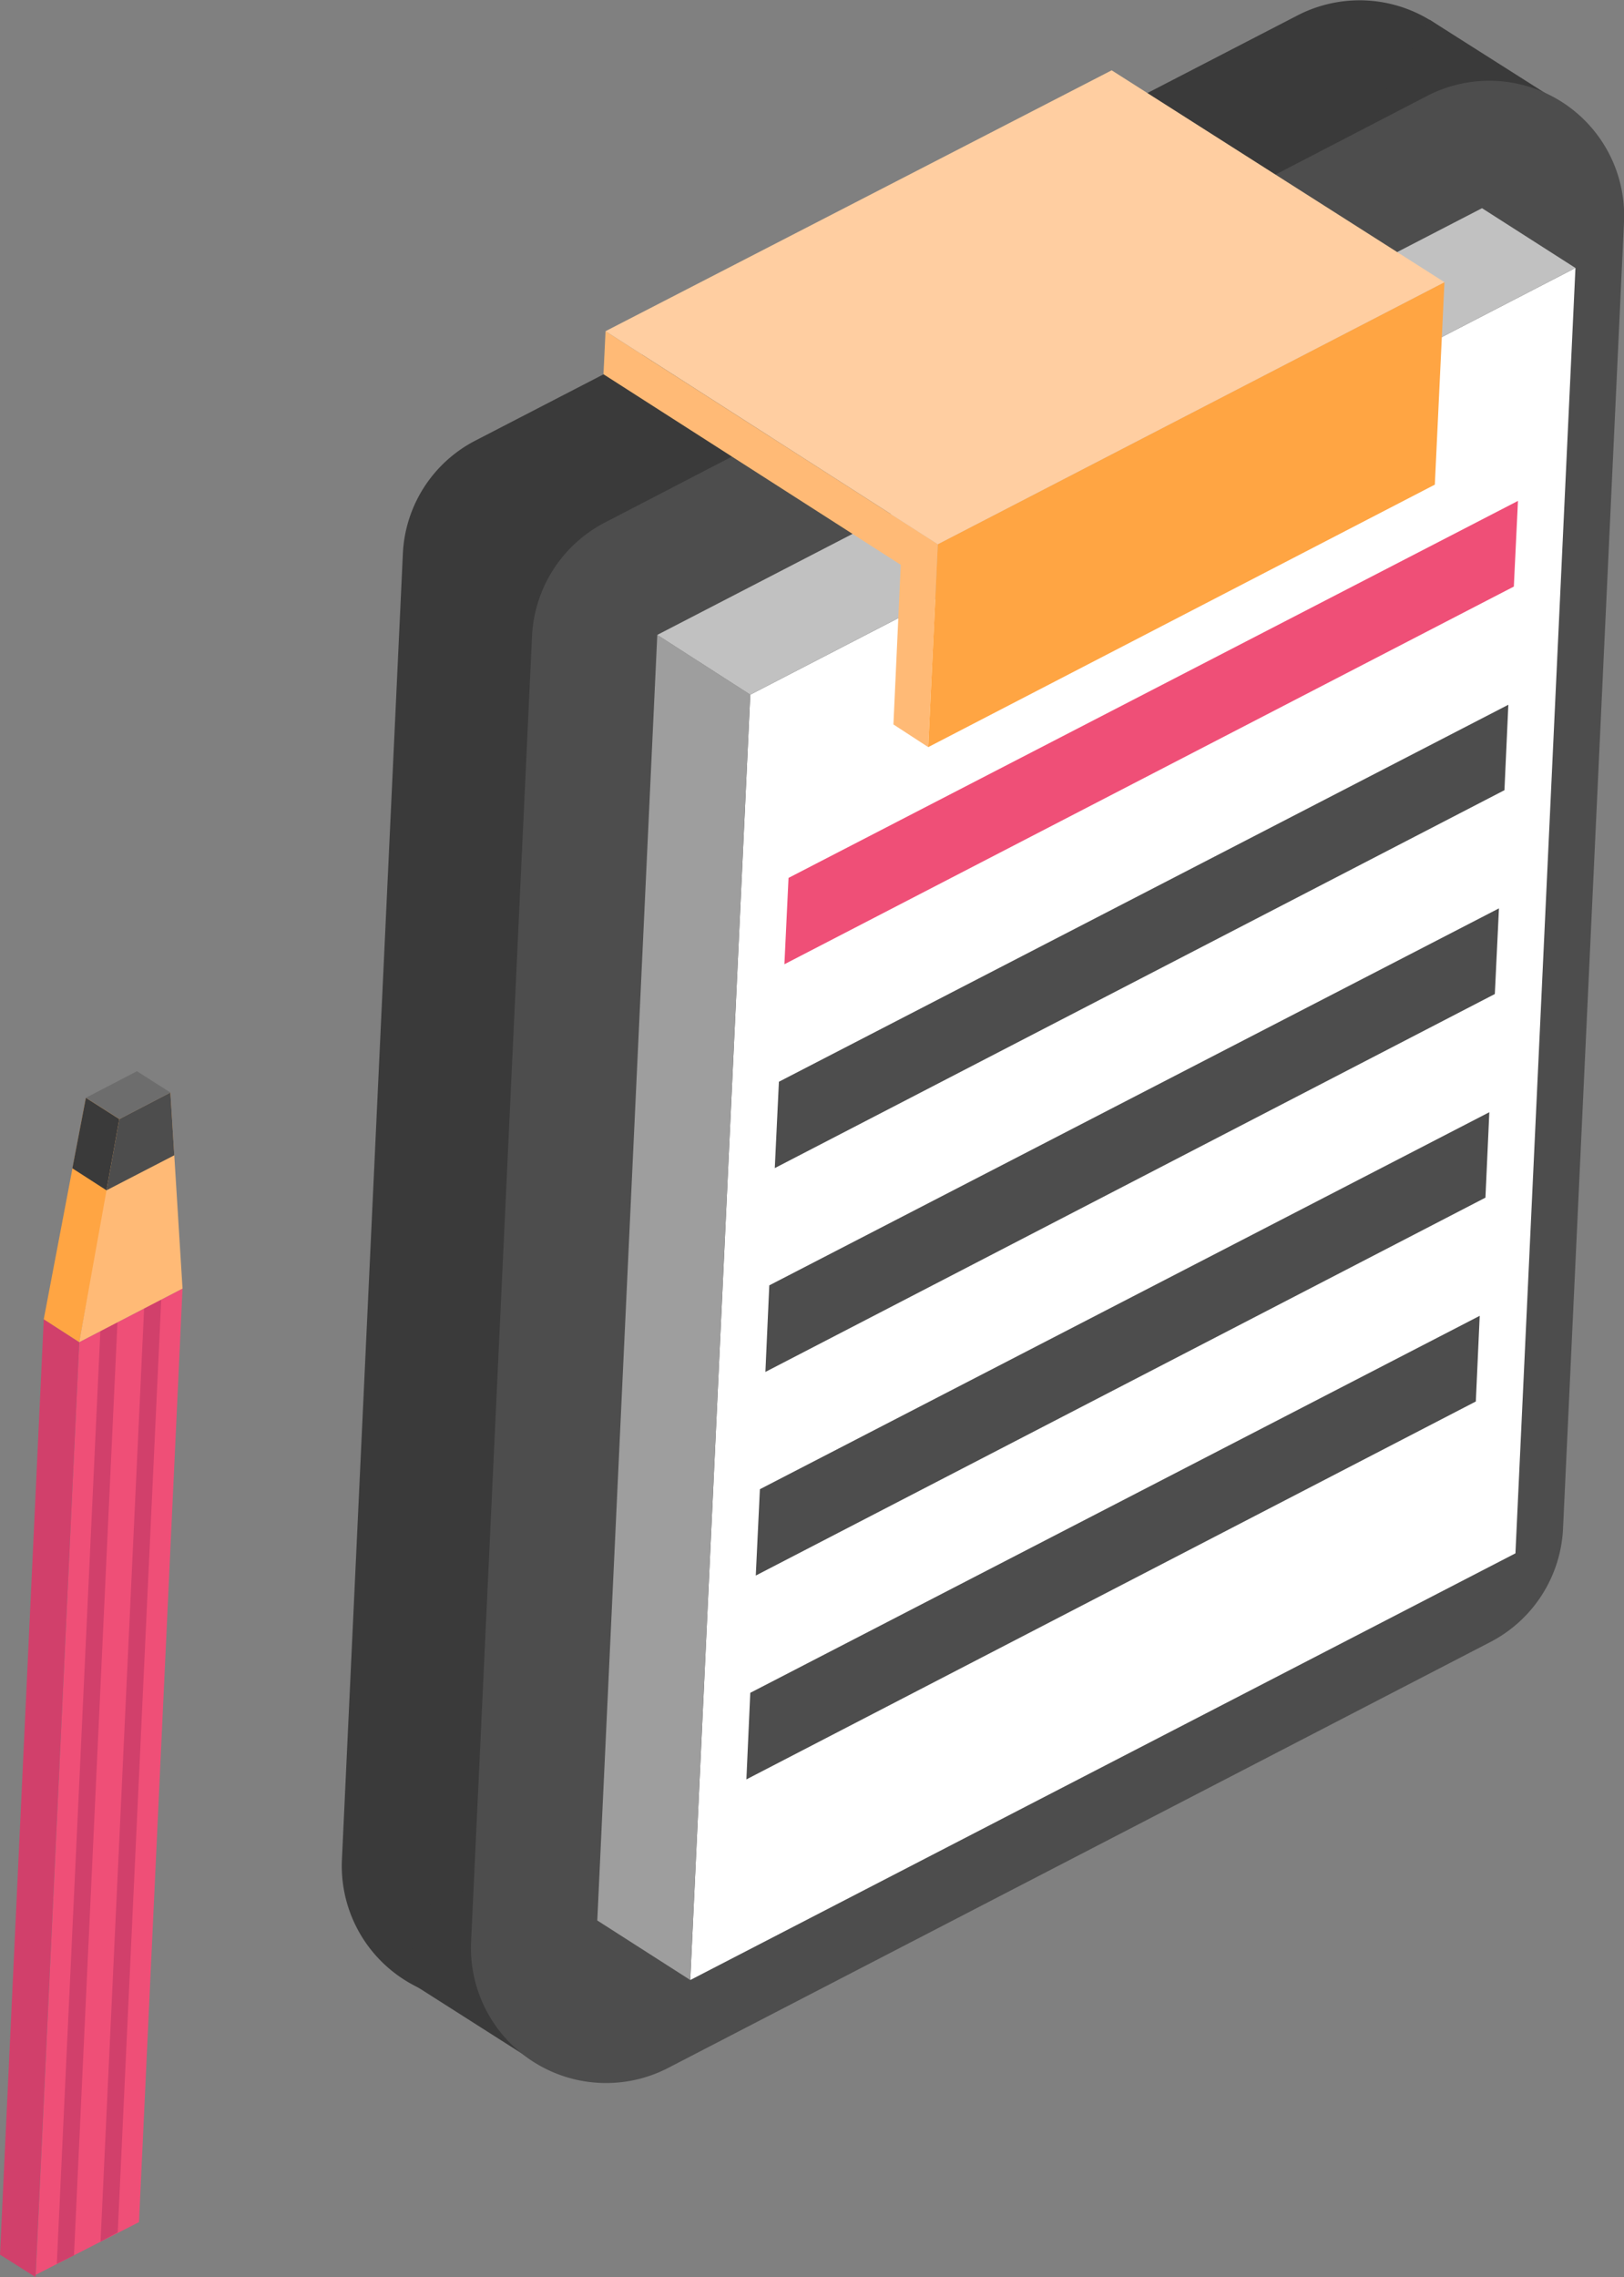
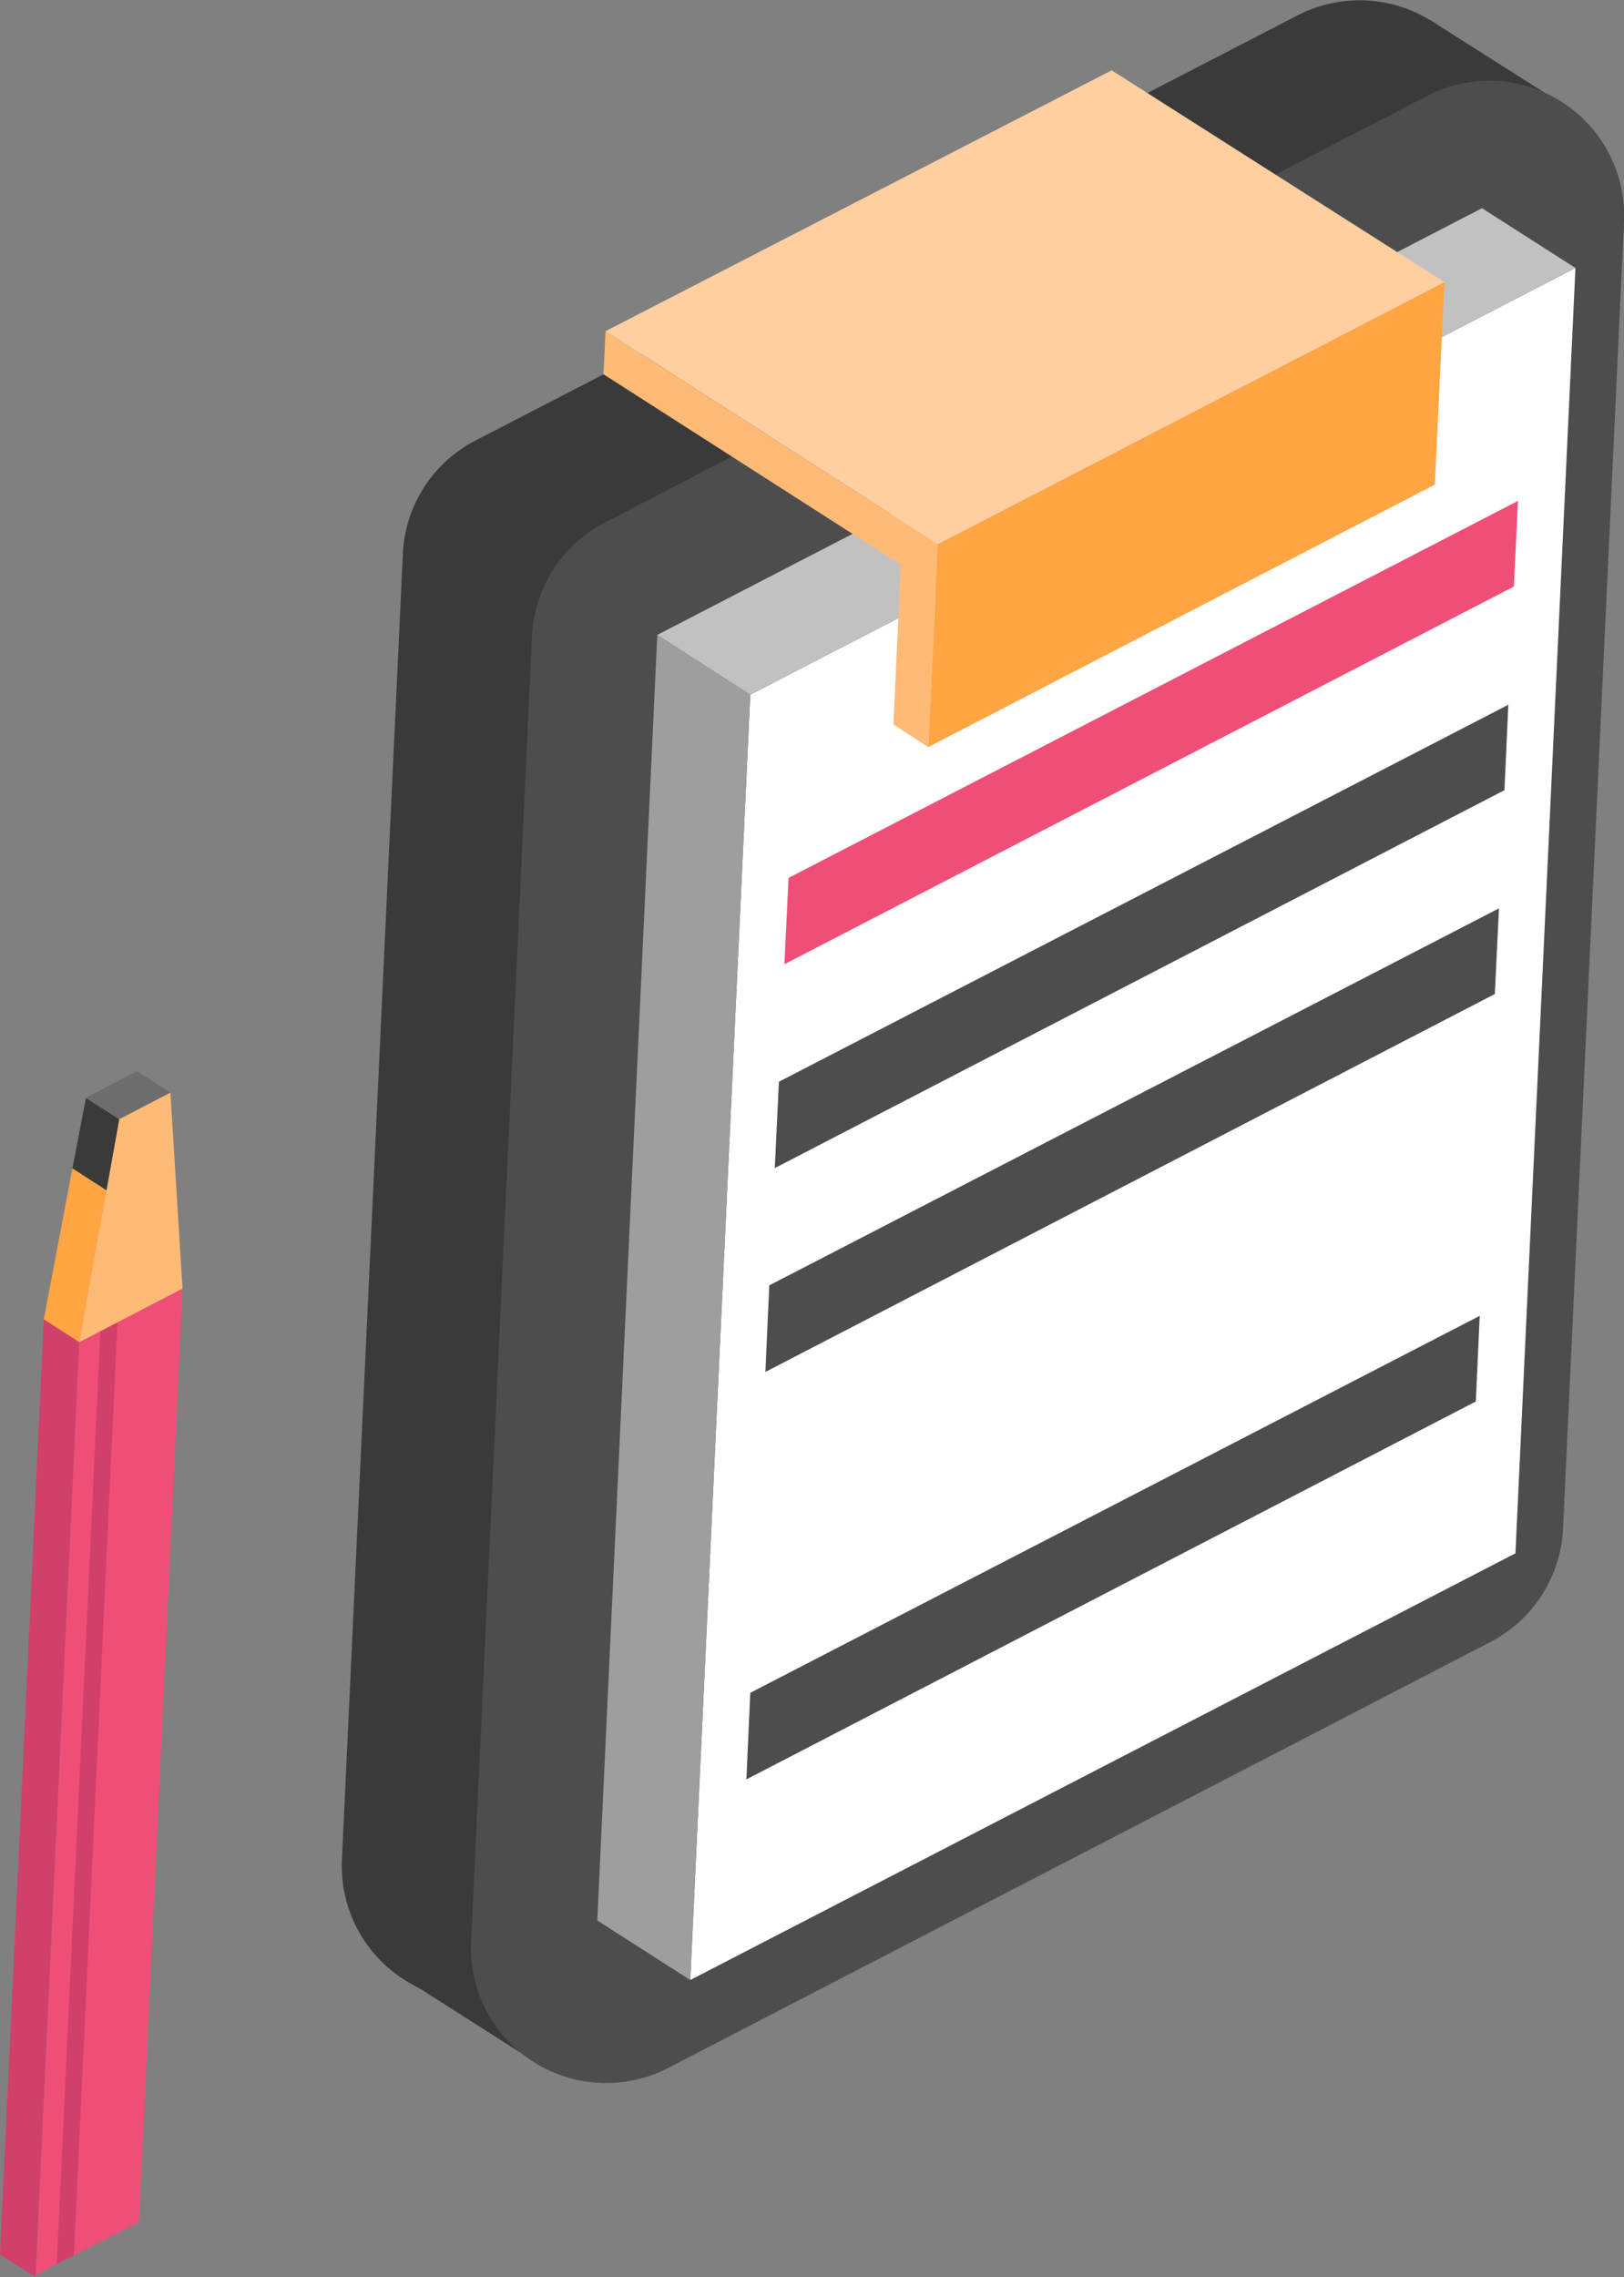
<svg xmlns="http://www.w3.org/2000/svg" height="99.42" viewBox="0 0 70.91 99.42" width="70.91">
  <rect x="0" y="0" width="70.91" height="99.42" fill="#808080" stroke="none" />
  <path d="m3.46 58.6-1.9 40.72 4.51-2.3 1.9-40.76z" fill="#ef4f77" />
  <g fill="#d1406b">
    <path d="m1.55 99.42-1.55-.98 1.91-40.84 1.55 1z" />
    <path d="m4.41 57.51-1.93 41.33.75-.37 1.93-41.41z" />
-     <path d="m6.32 56.54-1.93 41.33.75-.4 1.93-41.38z" />
  </g>
  <path d="m1.91 57.6 1.55 1 1.87-9.99-1.58-.68z" fill="#ffa543" />
  <path d="m3.46 58.6 4.51-2.34-.53-8.56-2.23 1.16z" fill="#ffba76" />
  <path d="m3.16 51.01 1.49.96.56-3.11-1.46-.93z" fill="#3a3a3a" />
-   <path d="m4.65 51.97 2.96-1.53-.17-2.74-2.23 1.16z" fill="#4d4d4d" />
  <path d="m3.75 47.93 1.46.93 2.23-1.16-1.46-.93z" fill="#6d6d6d" />
  <path d="m17.59 24.19-2.66 57a5.89 5.89 0 0 0 8.59 5.51l35.9-18.56a5.9 5.9 0 0 0 3.18-5l2.66-57a5.9 5.9 0 0 0 -8.6-5.47l-35.89 18.56a5.86 5.86 0 0 0 -3.18 4.96z" fill="#3a3a3a" />
  <path d="m17.48 86.28 6.03 3.84 2.46-3.88-6.71-4.22z" fill="#3a3a3a" />
  <path d="m59.98 4.74 6.21 3.95 1.98-4.18-5.75-3.65z" fill="#3a3a3a" />
-   <path d="m23.23 27.77-2.66 57a5.9 5.9 0 0 0 8.6 5.52l35.89-18.59a5.89 5.89 0 0 0 3.19-5l2.66-57a5.89 5.89 0 0 0 -8.6-5.51l-35.89 18.62a5.91 5.91 0 0 0 -3.19 4.96z" fill="#4d4d4d" />
+   <path d="m23.23 27.77-2.66 57a5.9 5.9 0 0 0 8.6 5.52l35.89-18.59a5.89 5.89 0 0 0 3.19-5l2.66-57a5.89 5.89 0 0 0 -8.6-5.51l-35.89 18.62a5.91 5.91 0 0 0 -3.19 4.96" fill="#4d4d4d" />
  <path d="m32.76 30.33-2.62 56.12 36.03-18.63 2.62-56.12z" fill="#fff" />
  <path d="m30.14 86.45-4.06-2.6 2.62-56.13 4.06 2.61z" fill="#9e9e9e" />
  <path d="m32.76 30.33-4.06-2.61 36.01-18.63 4.08 2.61z" fill="#c1c1c1" />
  <path d="m34.43 38.33-.18 3.77 31.85-16.49.18-3.74z" fill="#ef4f77" />
  <g fill="#4d4d4d">
    <path d="m34.01 47.23-.18 3.77 31.86-16.5.17-3.73z" />
    <path d="m33.59 56.12-.17 3.78 31.85-16.5.18-3.74z" />
-     <path d="m33.18 65.02-.18 3.77 31.86-16.5.17-3.73z" />
    <path d="m32.76 73.91-.17 3.78 31.85-16.5.17-3.74z" />
  </g>
  <path d="m40.53 32.62.42-8.86-14.51-9.3-.09 1.88 12.98 8.32-.32 6.97z" fill="#ffba76" />
  <path d="m63.07 12.32-22.12 11.44-.42 8.86 22.12-11.46z" fill="#ffa543" />
  <path d="m26.44 14.46 14.51 9.3 22.12-11.44-14.53-9.25z" fill="#ffcea1" />
</svg>